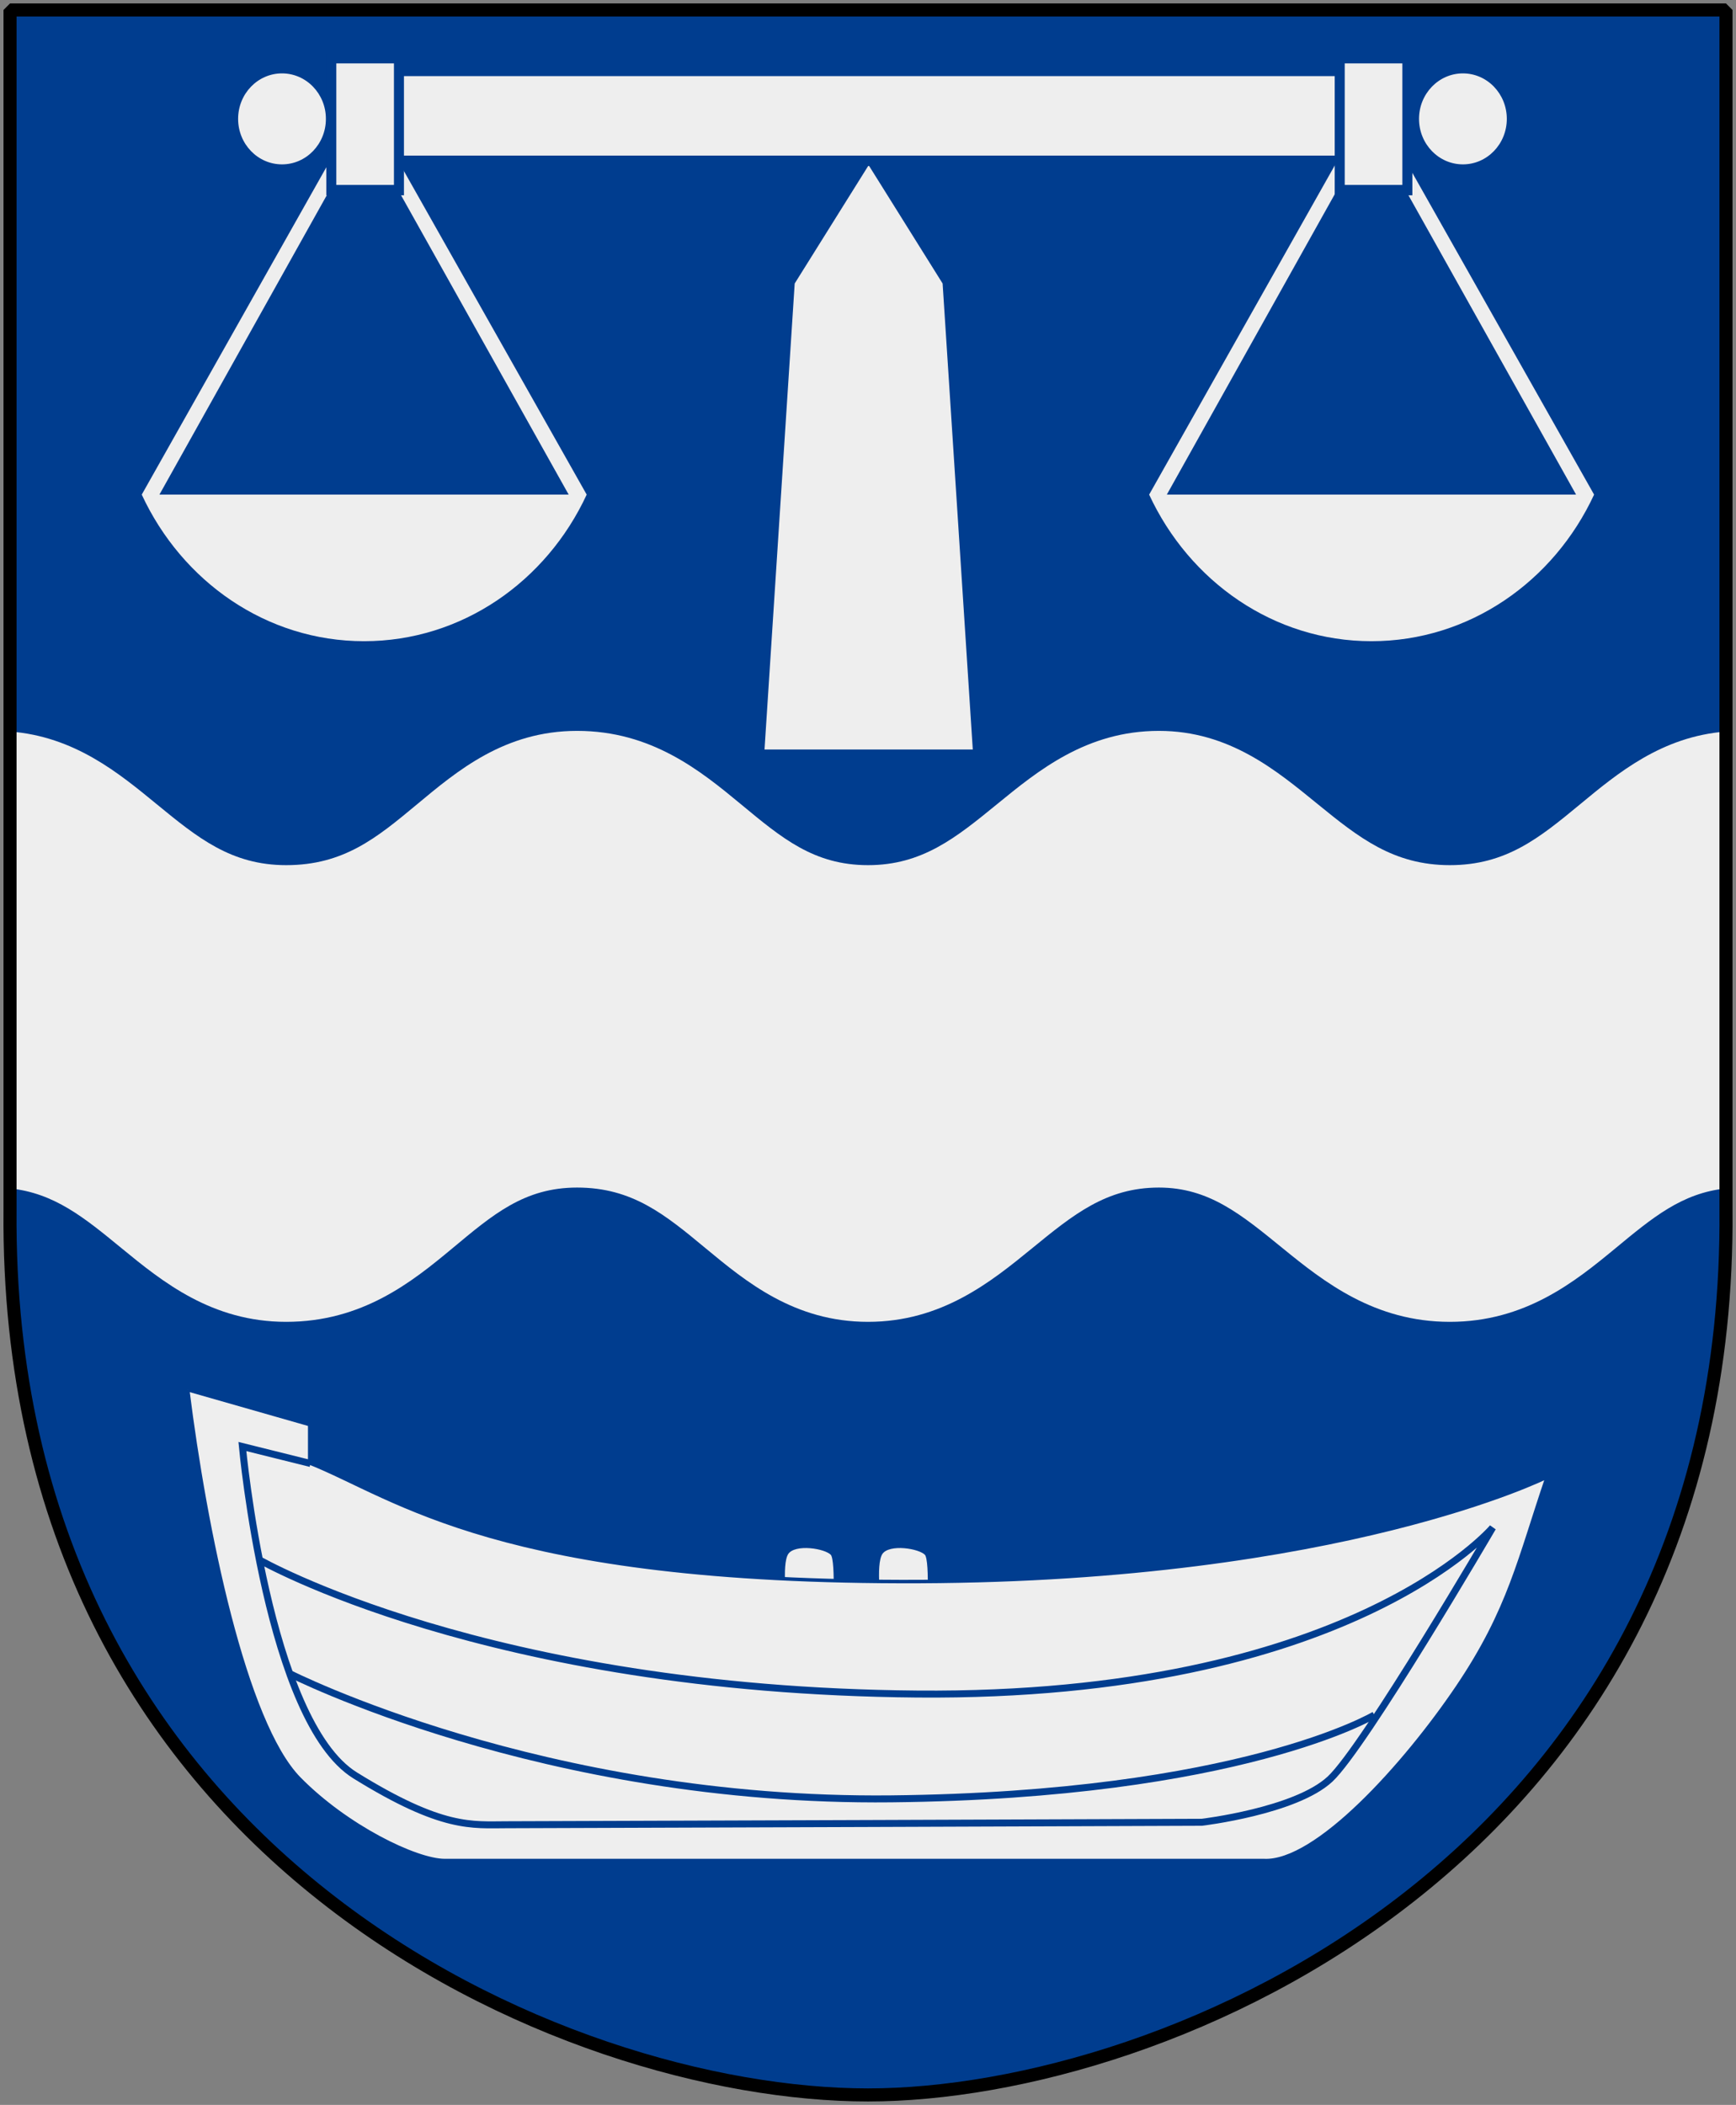
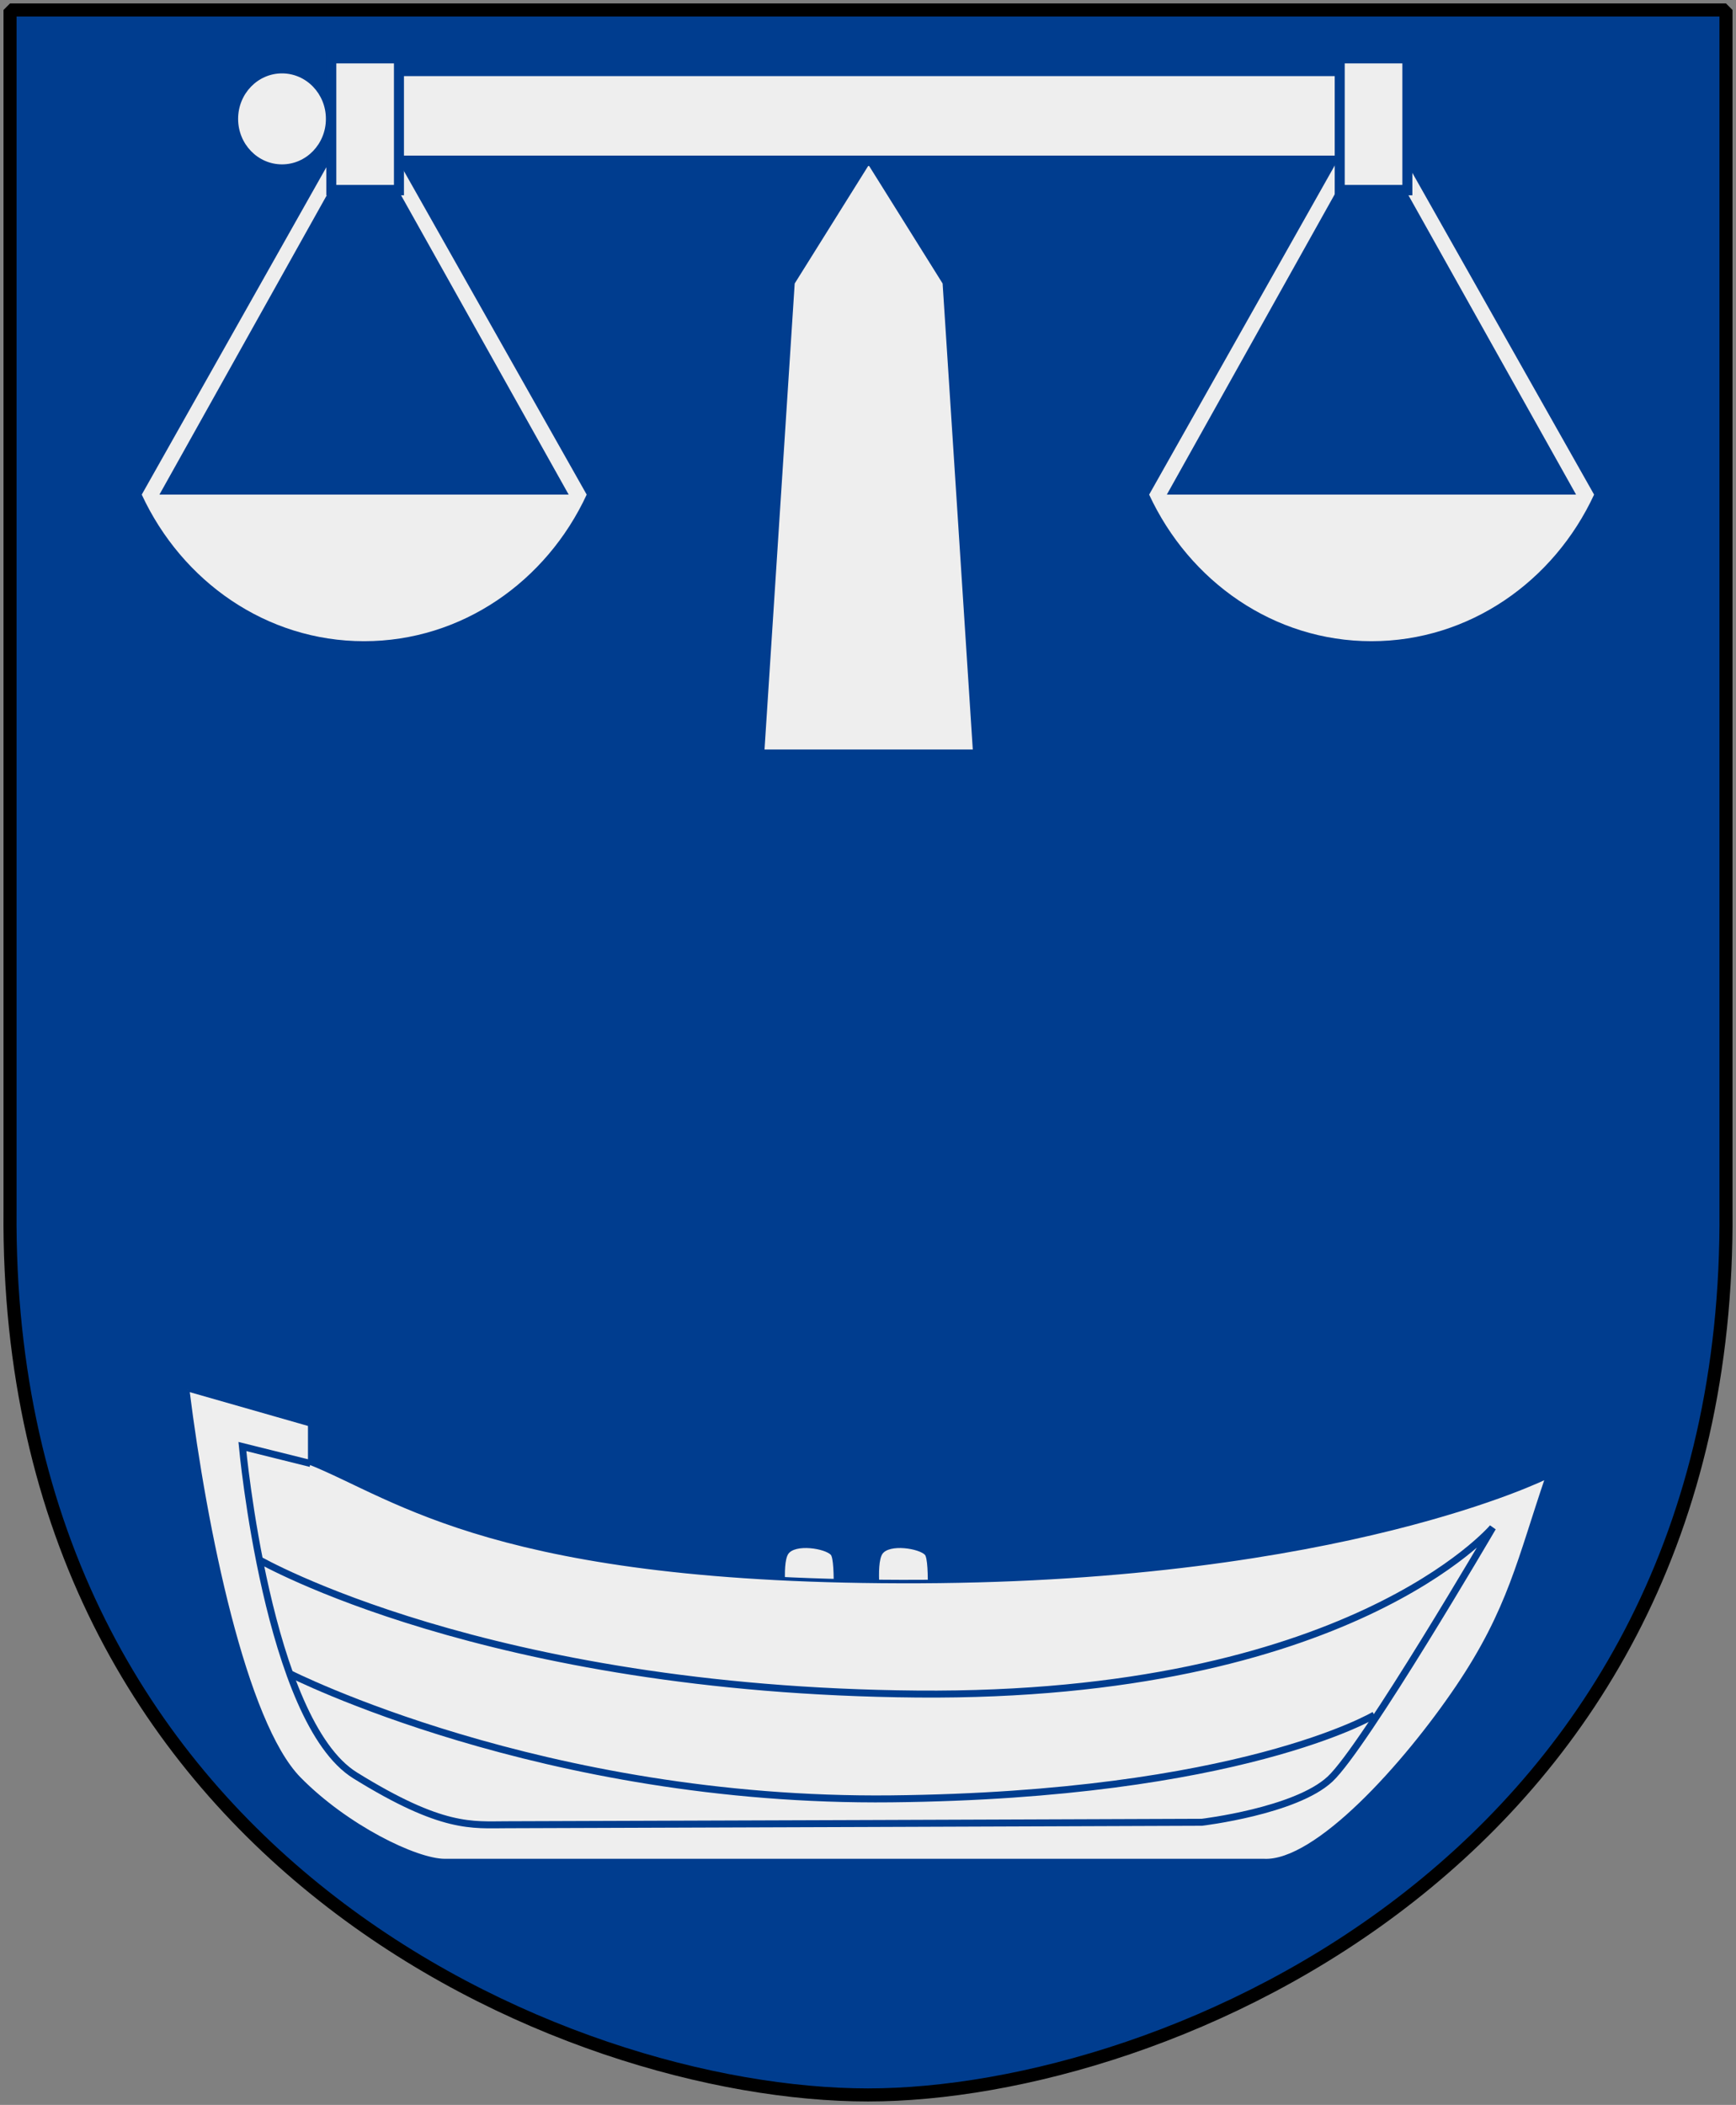
<svg xmlns="http://www.w3.org/2000/svg" xmlns:xlink="http://www.w3.org/1999/xlink" version="1.0" width="251" height="304.2" id="svg4166">
  <rect width="100%" height="100%" fill="#808080" stroke="none" />
  <defs id="defs4168" />
  <path d="m 249.551,1.44 -124.05,0 -124.051,0 0,173.497 C 0.682,268.657 81.739,302.756 125.5,302.756 c 42.994,0 124.818,-34.099 124.051,-127.82 l 0,-173.497 z" id="Shield" style="fill:#003d8f" />
-   <path d="m 83.438,105.625 c -10.494,0 -17.347,5.792 -23.156,10.625 -5.809,4.833 -10.585,8.781 -18.906,8.781 -7.945,0 -12.813,-3.968 -18.719,-8.812 -5.499,-4.511 -11.892,-9.792 -21.219,-10.5 l 0,66.031 c 6.432,0.655 10.797,4.26 16.156,8.656 5.929,4.864 13.062,10.625 23.781,10.625 11.001,0 18.17,-5.749 24.031,-10.625 5.861,-4.876 10.394,-8.781 18.031,-8.781 8.016,0 12.739,3.933 18.594,8.781 5.855,4.848 12.841,10.625 23.469,10.625 10.642,0 17.764,-5.764 23.719,-10.625 5.955,-4.861 10.736,-8.781 18.344,-8.781 7.224,0 11.91,3.899 17.906,8.781 5.996,4.882 13.286,10.625 24.156,10.625 10.865,0 18.043,-5.755 23.938,-10.625 5.325,-4.399 9.6,-7.997 16,-8.656 l 0,-66.031 c -9.318,0.713 -15.672,6.026 -21.125,10.531 -5.857,4.839 -10.672,8.781 -18.812,8.781 -8.147,0 -13.166,-3.986 -19.094,-8.812 -5.928,-4.827 -12.772,-10.594 -22.969,-10.594 -10.471,0 -17.468,5.747 -23.406,10.594 -5.938,4.847 -10.815,8.812 -18.656,8.812 -7.821,0 -12.474,-3.921 -18.344,-8.781 -5.87,-4.86 -12.947,-10.625 -23.719,-10.625 z" id="Bjalke" style="fill:#eeeeee" />
  <path d="m 249.551,1.44 -124.05,0 -124.051,0 0,173.497 c -0.767,93.721 80.289,127.82 124.051,127.82 42.994,0 124.818,-34.099 124.051,-127.82 l 0,-173.497 z" id="Frame" style="fill:none;stroke:#000000;stroke-width:1.888;stroke-linejoin:bevel" />
  <g transform="matrix(0.504,0,0,0.504,8.325,110.579)" id="Boat" style="fill:#eeeeee;stroke:#003d8f">
    <path d="m 208.97,242.381 c 0,0 -2,-13.25 0.25,-16.5 2.25,-3.25 11.25,-1.75 13,0.25 1.75,2 0.5,20.25 0.5,20.25 l -13.75,-4 z" id="path2174" />
    <path d="m 235.97,242.381 c 0,0 -2,-13.25 0.25,-16.5 2.25,-3.25 11.25,-1.75 13,0.25 1.75,2 0.5,20.25 0.5,20.25 l -13.75,-4 z" id="path2176" />
    <path d="m 37.331,179.097 c 5,40 16.334,95.544 32,111.5 13.5,13.75 33.496,23.5 41.75,23.5 25,0 235,0 235,0 15,0.75 40.413,-27.426 55.5,-49.75 15.009,-22.208 17.79,-36.939 25.75,-60.25 0,0 -58.803,29.5 -180,30 -120.948,0.499 -150,-24 -175,-34 l 0,-11 -35,-10 z" id="path2164" />
    <path d="m 57.789,227.818 c 0,0 65.054,37.477 188.797,38.537 123.744,1.061 165.109,-47.73 165.109,-47.73 0,0 -36.77,62.933 -46.669,72.125 -9.899,9.192 -36.77,12.374 -36.77,12.374 0,0 -189.505,0.707 -199.404,0.707 -9.899,0 -18.385,1.414 -43.487,-14.142 -25.102,-15.556 -32.35,-94.31 -32.35,-94.31 l 19.534,4.861" id="path3132" style="fill:none;stroke-width:2;stroke-linecap:butt" />
    <path d="m 66.274,260.345 c 0,0 72.832,37.123 172.888,36.062 100.056,-1.061 138.593,-24.042 138.593,-24.042" id="path3134" style="fill:none;stroke-width:2;stroke-linecap:butt" />
  </g>
  <g transform="matrix(1.447,0,0,1.499,-42.331,-62.791)" id="Scales" style="fill:#eeeeee;stroke:#003d8f">
    <path d="m 105.647,114.147 20.809,0 -3.015,-44.925 -7.39,-11.407 -7.39,11.407 -3.015,44.925 z" id="path2201" style="stroke:none" />
    <use transform="translate(-100.66,0)" id="use2272" x="0" y="0" width="251" height="304.2" xlink:href="#path2809" />
    <path d="m 67.618,48.727 0,8.663 96.866,0 0,-8.663 -96.866,0 z" id="path2795" />
    <path d="m 163.216,56.826 -19.138,32.748 c 4.024,8.374 12.452,14.133 22.213,14.133 9.764,0 18.223,-5.756 22.246,-14.133 l -19.171,-32.748 -1.407,0.393 18.778,32.355 -40.893,0 18.746,-32.355 -1.374,-0.393 z" id="path2809" style="stroke:none" />
-     <path d="m 179.816,53.35 c 0,2.422 -1.963,4.386 -4.386,4.386 -2.422,0 -4.386,-1.963 -4.386,-4.386 0,-2.422 1.963,-4.386 4.386,-4.386 2.422,0 4.386,1.963 4.386,4.386 z" id="path2817" style="stroke:none" />
    <path d="m 61.819,53.35 c 0,2.422 -1.963,4.386 -4.386,4.386 -2.422,0 -4.386,-1.963 -4.386,-4.386 0,-2.422 1.963,-4.386 4.386,-4.386 2.422,0 4.386,1.963 4.386,4.386 z" id="path2821" style="stroke:none" />
    <rect width="6.759" height="12.717" x="62.359" y="47.501" id="rect2823" />
    <rect width="6.759" height="12.717" x="163.12" y="47.501" id="rect2825" />
  </g>
</svg>